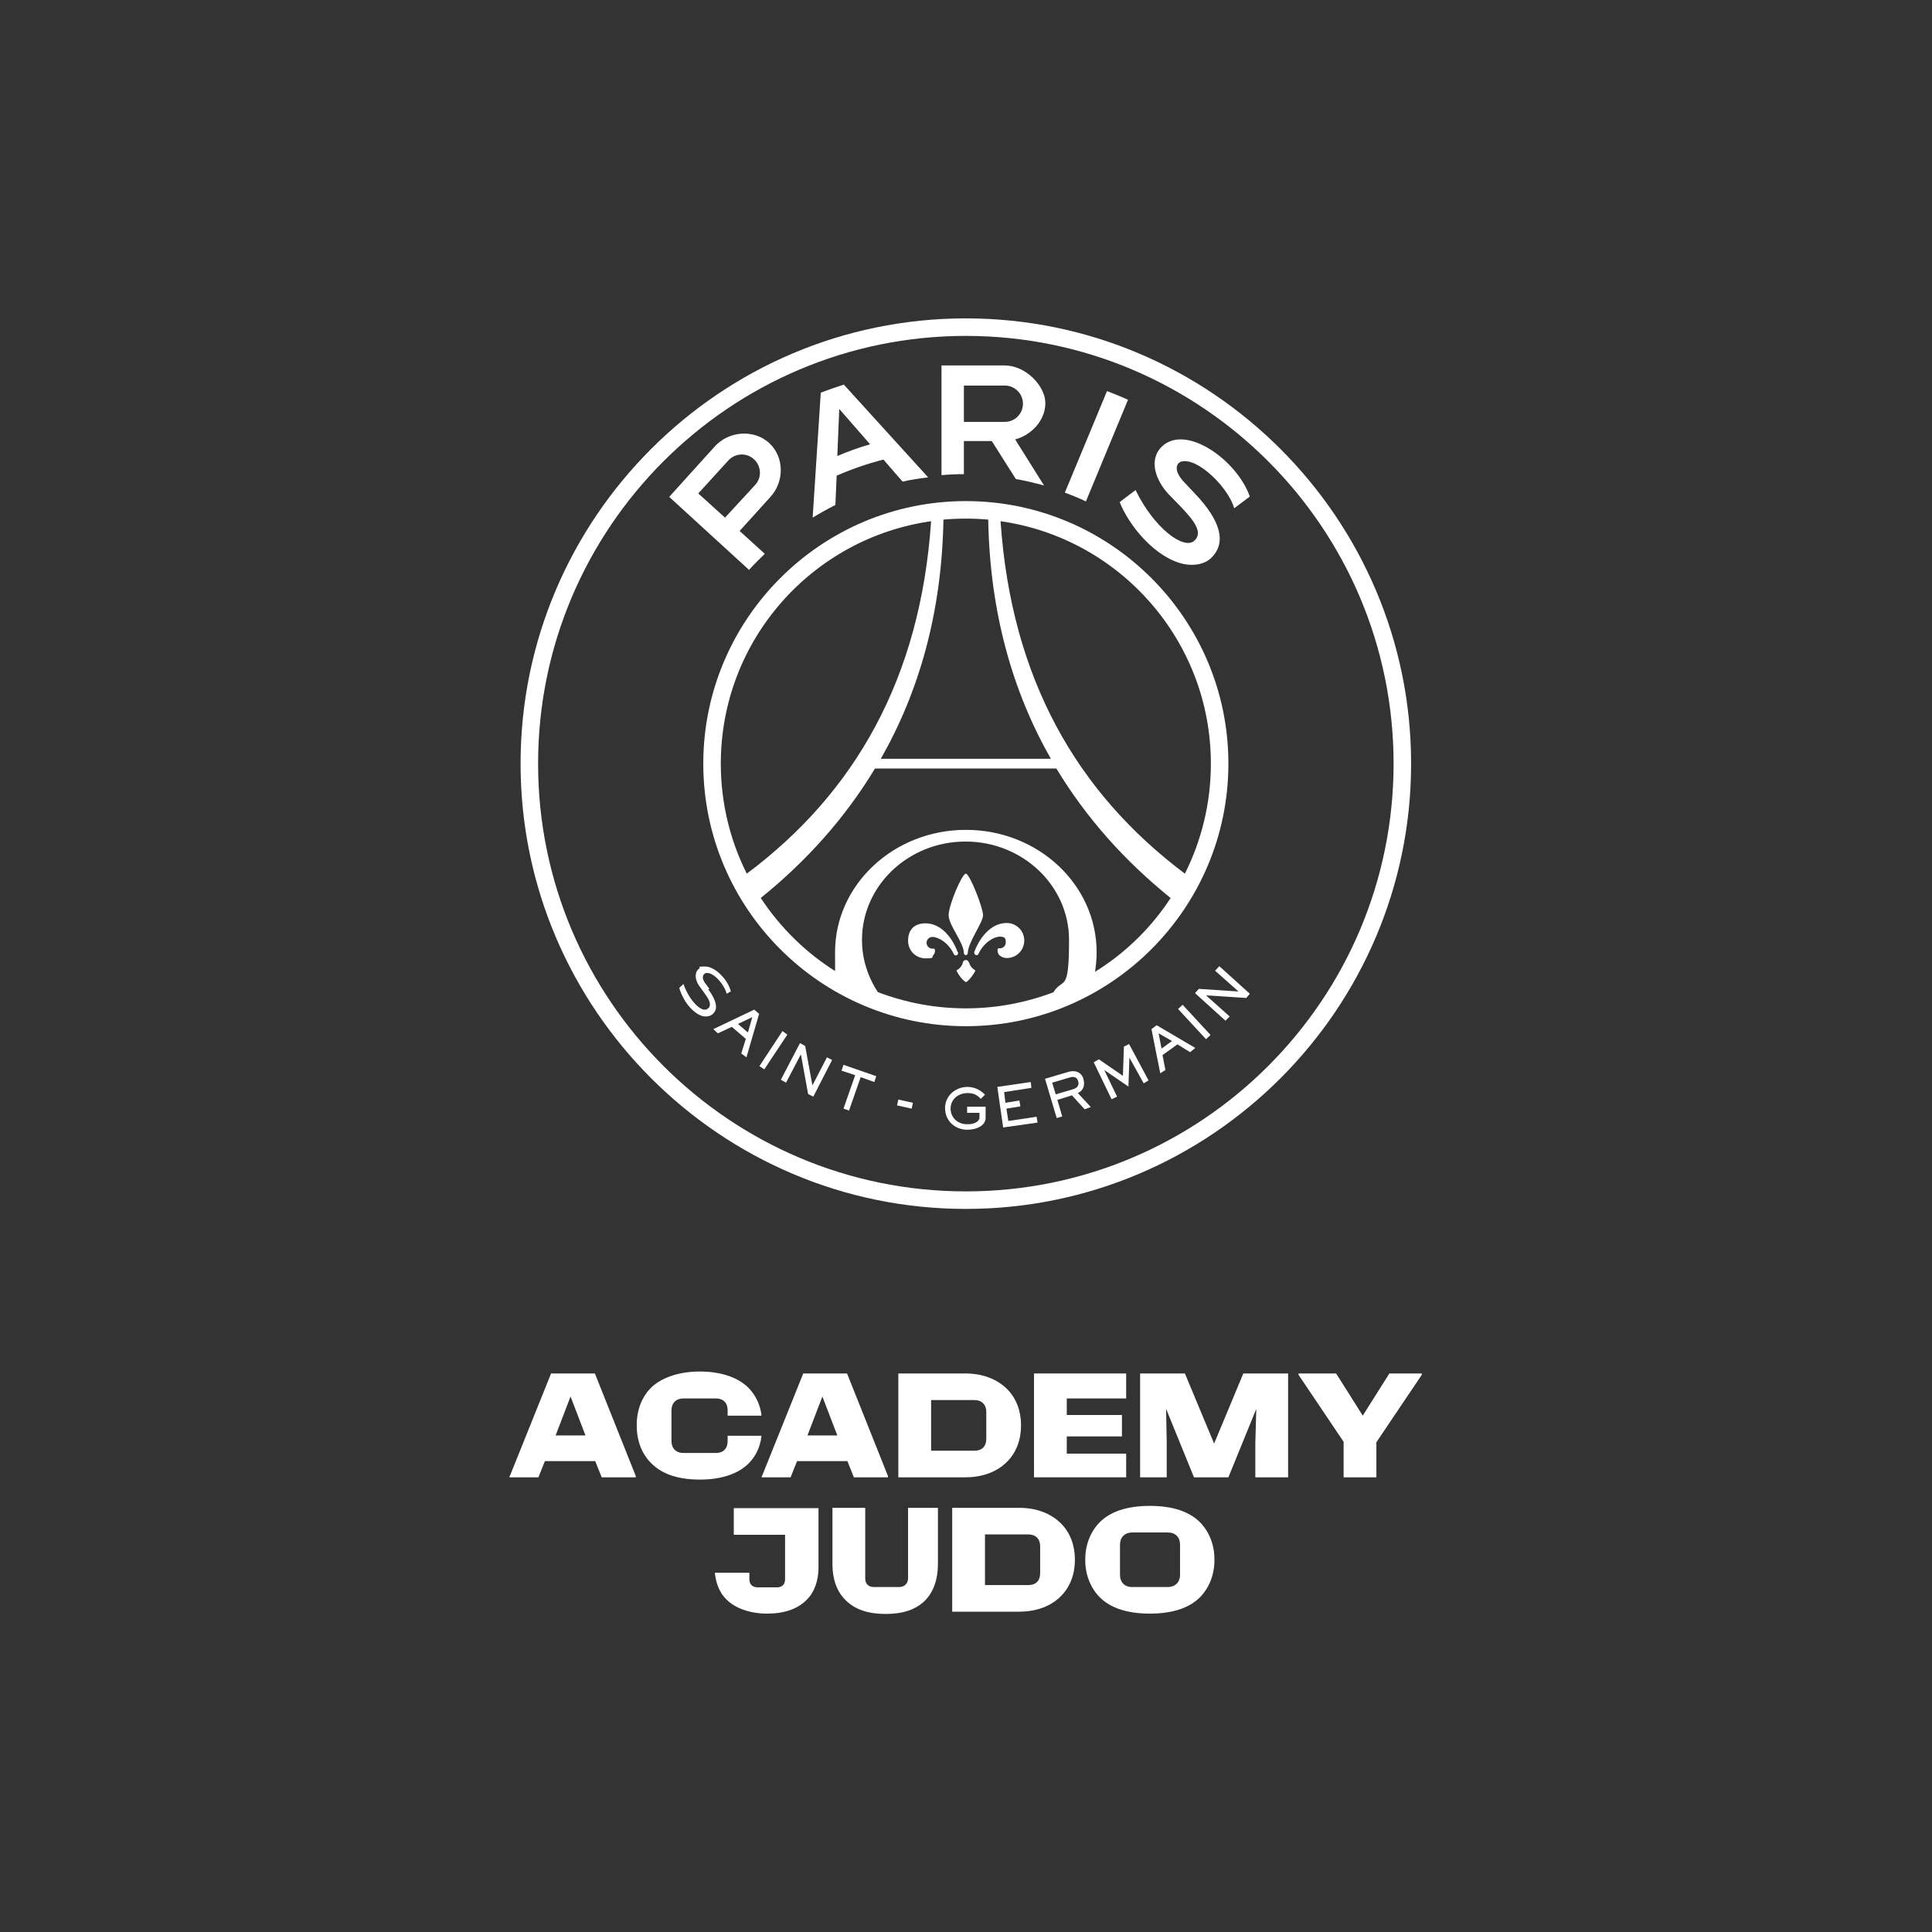
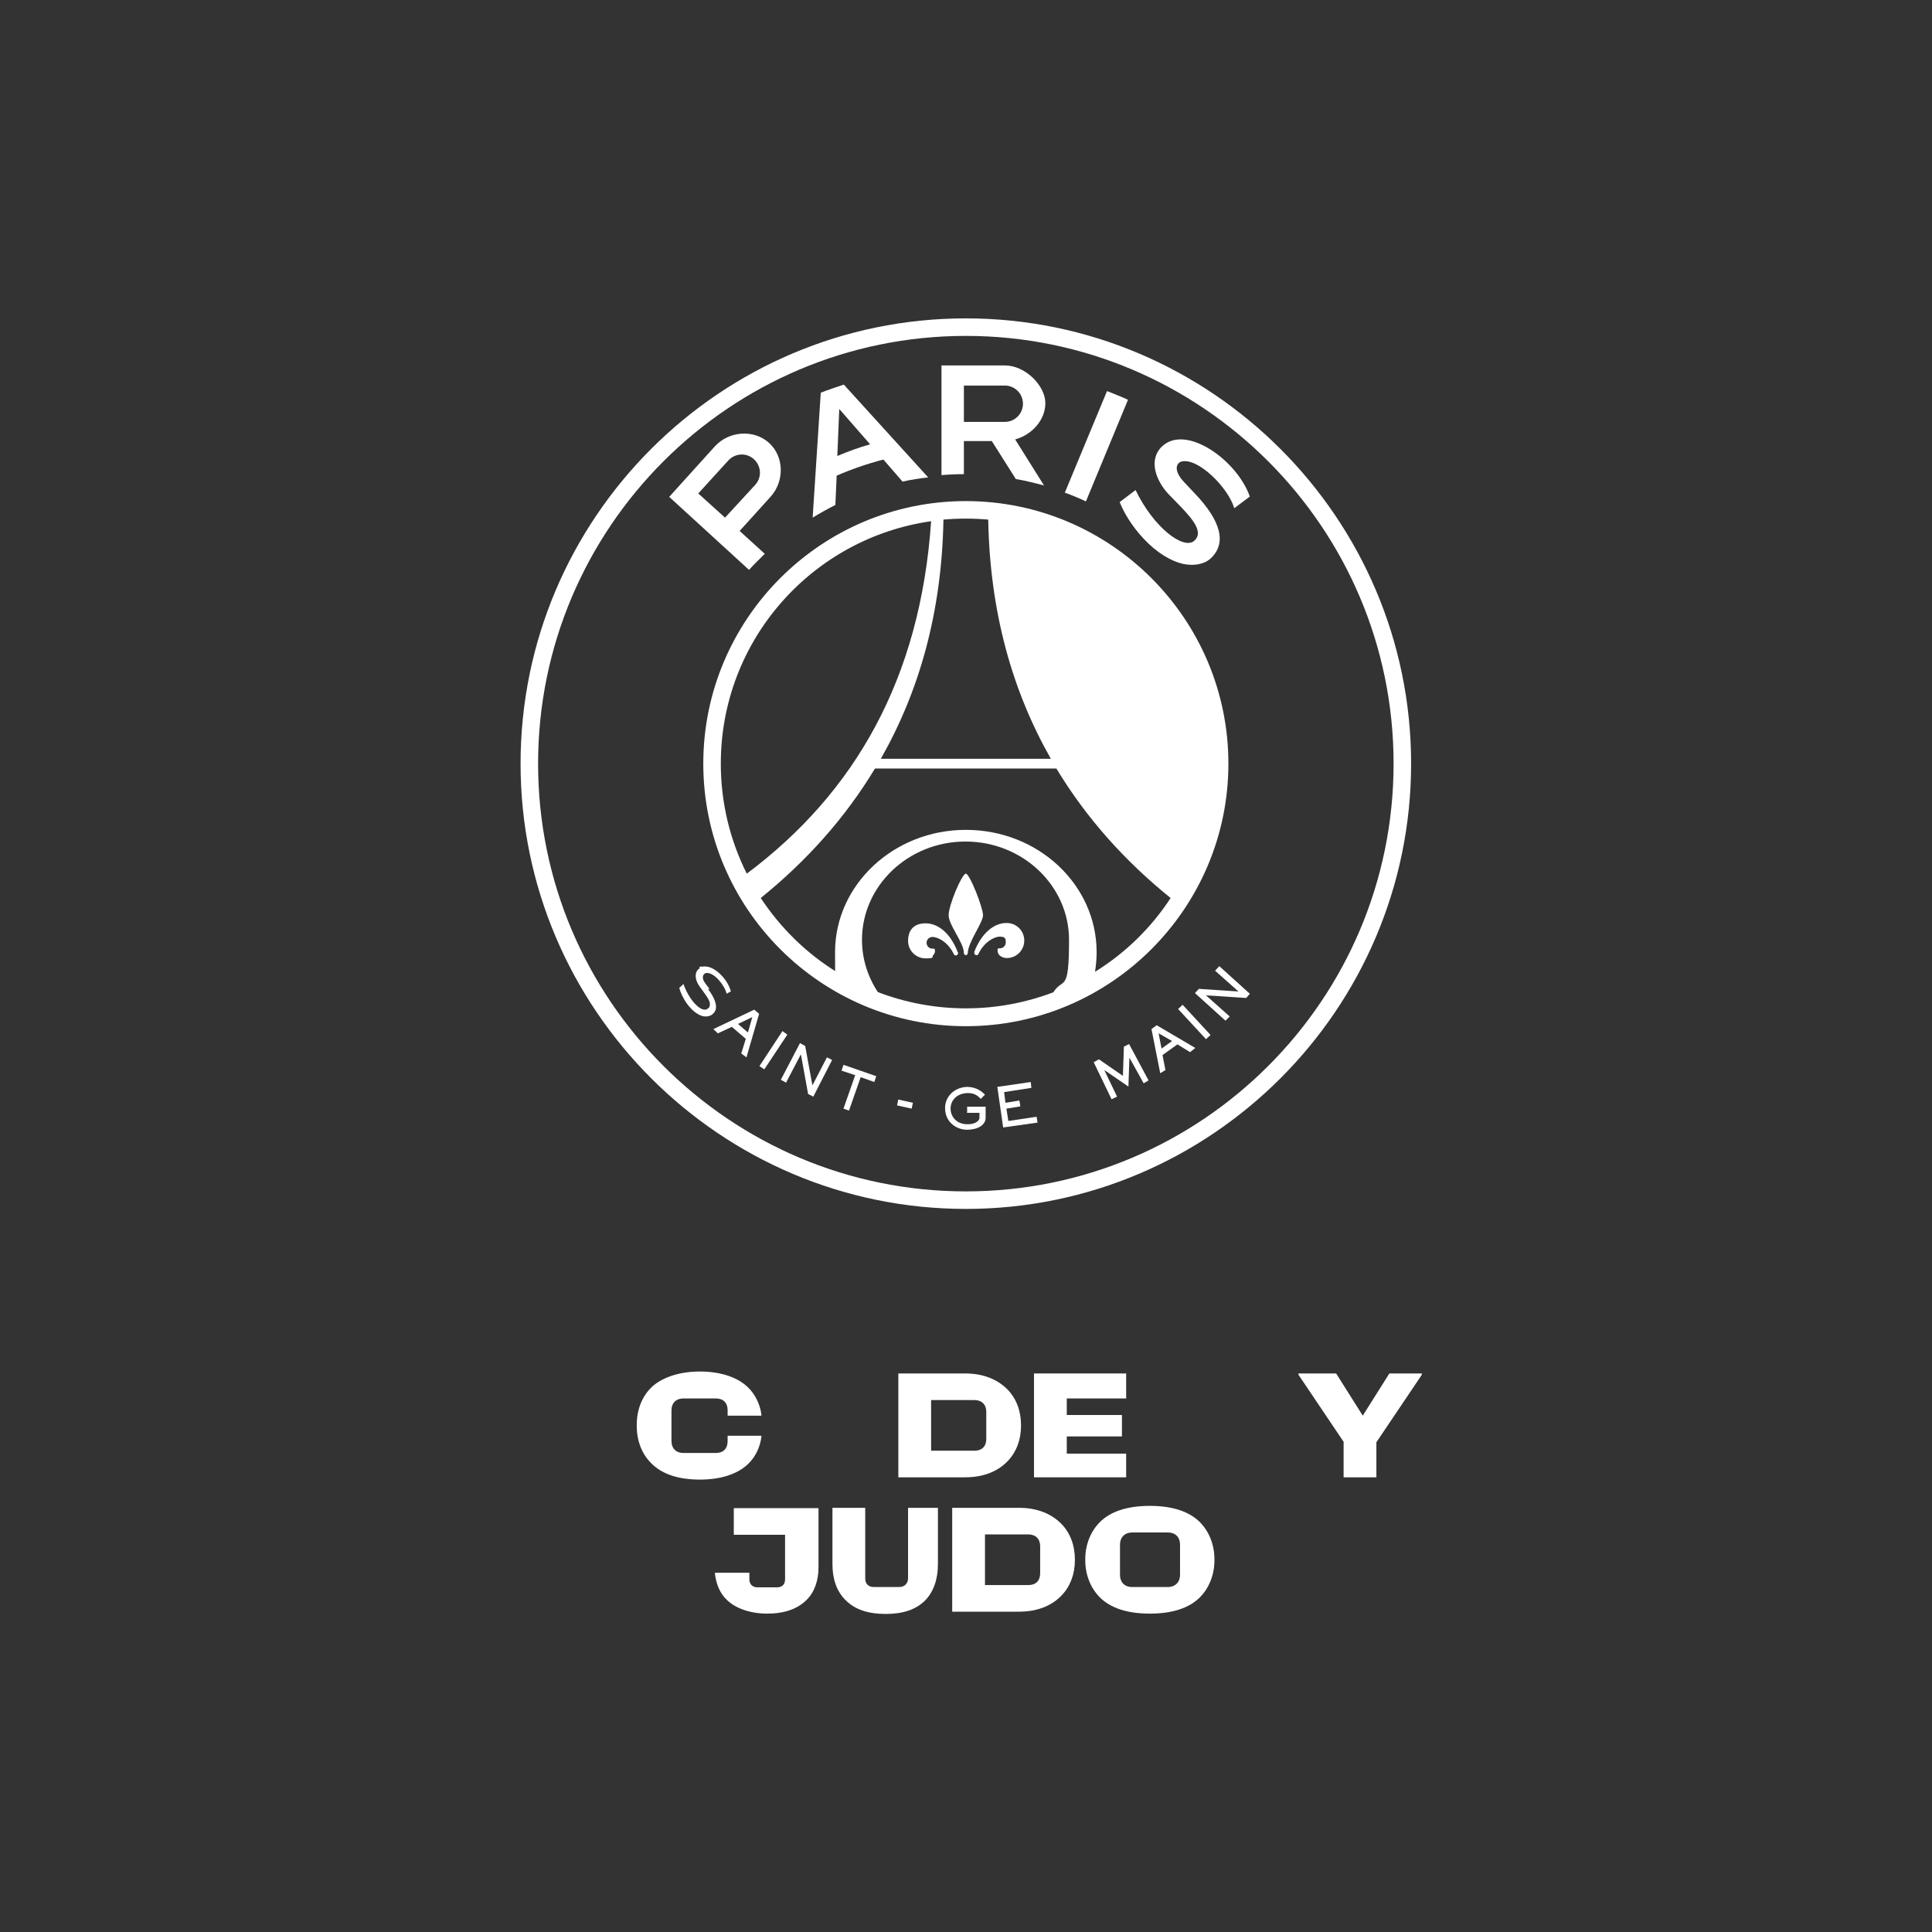
<svg xmlns="http://www.w3.org/2000/svg" id="_Слой_1" data-name="Слой_1" version="1.1" viewBox="0 0 595.3 595.3">
  <rect x="0" y="0" width="595.3" height="595.3" fill="#333333" stroke="none" />
  <defs>
    <style>
      .st0 {
        fill: #fff;
      }
    </style>
  </defs>
  <g>
-     <path class="st0" d="M216.7,235.3c0,44.6,36.3,80.9,80.9,80.9s80.9-36.3,80.9-80.9-36.3-80.9-80.9-80.9-80.9,36.3-80.9,80.9M222.1,235.3c0-38.1,28.2-69.5,64.8-74.7-3.3,48.5-23.5,83.7-56.8,108.6-5.1-10.2-8-21.7-8-33.9M324.7,305.7c-8.4,3.2-17.5,5-27.1,5s-18.7-1.8-27.1-5c-3.1-4.7-4.9-10.2-4.9-16.1,0-16.7,14.3-30.3,31.9-30.3s31.9,13.6,31.9,30.3-1.8,11.4-4.8,16.1M337.4,299.5c.3-2,.5-4,.5-6.1,0-20.8-18-37.7-40.3-37.7-22.2,0-40.3,16.9-40.3,37.7s.2,4.1.5,6.1c-9.4-5.8-17.3-13.6-23.4-22.8,14-11.3,25.9-24.5,35.2-39.9h55.9c9.3,15.4,21.2,28.6,35.2,39.9-6,9.2-14,17-23.4,22.8M373.1,235.3c0,12.2-2.9,23.7-8,33.9-33.3-25-53.5-60.1-56.8-108.6,36.6,5.2,64.8,36.7,64.8,74.7M323.8,233.8h-52.4c11.8-20.7,18.8-45.1,19.3-73.7,2.3-.2,4.6-.3,6.9-.3,2.3,0,4.6.1,6.9.3.5,28.6,7.5,53,19.3,73.7" />
+     <path class="st0" d="M216.7,235.3c0,44.6,36.3,80.9,80.9,80.9s80.9-36.3,80.9-80.9-36.3-80.9-80.9-80.9-80.9,36.3-80.9,80.9M222.1,235.3c0-38.1,28.2-69.5,64.8-74.7-3.3,48.5-23.5,83.7-56.8,108.6-5.1-10.2-8-21.7-8-33.9M324.7,305.7c-8.4,3.2-17.5,5-27.1,5s-18.7-1.8-27.1-5c-3.1-4.7-4.9-10.2-4.9-16.1,0-16.7,14.3-30.3,31.9-30.3s31.9,13.6,31.9,30.3-1.8,11.4-4.8,16.1M337.4,299.5c.3-2,.5-4,.5-6.1,0-20.8-18-37.7-40.3-37.7-22.2,0-40.3,16.9-40.3,37.7s.2,4.1.5,6.1c-9.4-5.8-17.3-13.6-23.4-22.8,14-11.3,25.9-24.5,35.2-39.9h55.9c9.3,15.4,21.2,28.6,35.2,39.9-6,9.2-14,17-23.4,22.8M373.1,235.3M323.8,233.8h-52.4c11.8-20.7,18.8-45.1,19.3-73.7,2.3-.2,4.6-.3,6.9-.3,2.3,0,4.6.1,6.9.3.5,28.6,7.5,53,19.3,73.7" />
    <path class="st0" d="M297.6,98.1c-75.7,0-137.2,61.6-137.2,137.2s61.6,137.2,137.2,137.2,137.2-61.6,137.2-137.2-61.6-137.2-137.2-137.2M297.6,367.1c-72.7,0-131.8-59.1-131.8-131.8s59.1-131.8,131.8-131.8,131.8,59.1,131.8,131.8-59.1,131.8-131.8,131.8" />
    <path class="st0" d="M347.6,123.2c-2.1-1-4.3-1.8-6.5-2.7l-13,31.3c2.2.8,4.4,1.7,6.5,2.7l13-31.4Z" />
    <path class="st0" d="M297,146.2v-10.3h8.6l7.4,11.7c2.9.5,5.8,1.2,8.7,2l-8.9-14.2c5.1-1.4,9.3-5.9,9.3-11.2s-6.1-11.6-12.5-11.6h-19.5v33.8c2.3-.2,4.5-.3,6.9-.3h0ZM297,118.8h12.6c3.1,0,5.6,2.5,5.6,5.6s-2.5,5.6-5.6,5.6h-12.6v-11.2Z" />
    <path class="st0" d="M235.6,170.6l-7.7-7,9.5-10.5c4.3-4.7,4.3-12.3-.4-16.6-4.7-4.3-12.4-3.7-16.7,1l-14.1,15.6,24.6,22.5c1.5-1.7,3.2-3.3,4.8-4.9M215.2,152l9.2-10.1c2.1-2.3,5.6-2.5,7.9-.4,2.3,2.1,2.5,5.6.4,7.9l-9.3,10.1-8.3-7.5Z" />
    <path class="st0" d="M358.1,137.5c-4.4,4.2-1.9,10.6,1.9,14.7l3.8,3.9c3.8,4,7.2,8,4.1,10.6-3.3,2.7-12.4-4.1-18-15.7l-4.9,3.7c1.2,3.1,3.8,7.5,7.4,11.3,4,4.3,8.5,7,12.4,7.8,3.1.6,6.2.1,8.2-1.7,5.1-4.7,3.2-11.6-4.8-20l-3.3-3.5c-3.7-3.9-2.2-6.1-.8-6.4,5.1-1.2,14.4,8.1,16.2,14.4,1.5-1.1,4.8-3.6,4.8-3.6-3.9-11.2-19.7-22.5-27.1-15.4" />
    <path class="st0" d="M257.7,146.6c4.6-2,9.5-3.7,14.5-5l5.9,6.8c2.6-.6,5.2-1,7.9-1.3l-26-28.6c-2.4.8-4.8,1.6-7.1,2.5l-2.5,38.5c2.3-1.4,4.6-2.7,7-3.9l.4-9ZM258.5,125.9l9.6,11c-3.5,1-6.8,2.2-10.1,3.6l.6-14.5Z" />
    <polygon class="st0" points="241.1 317.7 234 328.5 235.5 329.5 242.6 318.8 241.1 317.7" />
    <polygon class="st0" points="250.4 334.3 250.3 334.3 248.1 322.3 246.5 321.4 240.6 332.7 242.2 333.6 246.7 325 246.8 325 249 337.1 250.6 337.9 256.4 326.6 254.8 325.8 250.4 334.3" />
    <polygon class="st0" points="259.3 329.9 263.5 331.3 259.9 341.6 261.6 342.2 265.2 331.9 269.4 333.4 270 331.6 259.9 328.1 259.3 329.9" />
    <path class="st0" d="M297.8,342.9h4c0,0,0,1.5,0,1.5,0,1.1-1.6,2.1-3.8,2-3.2,0-5.1-2.3-5.1-4.8,0-2.6,2-4.8,5.4-4.8,2.3,0,3.3,1.2,3.9,1.8l1.3-1.3c-.7-.7-2.3-2.3-5.3-2.4-4,0-7,2.9-7,6.5,0,4.3,3.4,6.7,6.8,6.7,3.2,0,5.7-1.4,5.7-3.7v-3.4c0,0-5.7,0-5.7,0v1.8Z" />
    <polygon class="st0" points="310.7 345.4 310.1 341.6 314.4 340.9 314.1 339.1 309.8 339.8 309.4 336.5 317.8 335.2 317.6 333.4 307.3 334.9 309.1 347.4 319.7 345.9 319.4 344.1 310.7 345.4" />
-     <path class="st0" d="M333.9,332.6c-.7-2.5-2.9-2.9-4.8-2.3l-7.1,2.1,3.6,12.1,1.7-.5-1.5-5.1,4.5-1.4,3.9,4.3,1.9-.7-4-4.3c1-.4,2.5-1.7,1.7-4.4M330.7,335.6l-5.4,1.6-1.1-3.6,5.4-1.6c1-.3,2.2-.3,2.6,1.1.4,1.2-.2,2.1-1.5,2.5" />
    <path class="st0" d="M354.8,317.1l2.7,13.6,1.6-1-.9-4.6,4.6-3.3,3.9,2.4,1.6-1.3-11.9-7-1.6,1.2ZM361.1,320.8l-3.2,2.3-.9-4.7,4.2,2.4Z" />
    <polygon class="st0" points="363 310.9 371.6 320.2 373 318.9 364.4 309.6 363 310.9" />
    <polygon class="st0" points="374.4 299.1 381.6 305.5 381.6 305.5 369.4 304.7 368.2 306 377.6 314.5 378.9 313.2 371.6 306.7 371.7 306.7 384 307.5 385.1 306.2 375.7 297.7 374.4 299.1" />
    <polygon class="st0" points="346.3 322.5 346 331.5 338.6 326.4 337 327.3 342.5 338.7 344.2 337.9 340.3 329.8 340.4 329.8 347.7 334.8 348 325.9 348 325.9 352.4 333.8 353.9 332.9 347.9 321.7 346.3 322.5" />
    <path class="st0" d="M218.6,304.7l-1.2-1.6c-1-1.3-.9-2.1-.7-2.6.2-.4.6-.7,1-.7,0,0,.1,0,.2,0,2.2,0,5.3,3.6,6,6.4h0c0,0,0,0,0,0,.5-.3,1-.6,1.3-.7h0s0,0,0,0c-1-3.9-5-7.7-7.9-7.7s-1.3.2-1.8.6c-.6.4-1,1-1.1,1.8-.2,1.1.3,2.6,1.2,3.8l1.3,1.8c1,1.4,2.1,2.9,1.8,4,0,.5-.3.8-.8,1.1-.2.2-.5.2-.8.2-1.8,0-4.9-3.3-6.5-7.9h0c0,0-1.3,1.2-1.3,1.2h0s0,0,0,0c.3,1.2,1.1,3.1,2.4,4.9,1.4,1.9,3,3.2,4.5,3.7.5.2,1,.2,1.4.2.7,0,1.2-.2,1.7-.5.7-.5,1.2-1.2,1.3-2,.2-1.5-.6-3.5-2.4-5.9" />
    <polygon class="st0" points="276.4 340.6 280.9 341.6 281.3 339.8 276.8 338.8 276.4 340.6" />
    <path class="st0" d="M232.4,311.1l-12.6,6,1.4,1.3,4.3-2,4.3,3.7-1.4,4.5,1.6,1.2,3.9-13.4-1.5-1.3ZM230.4,318.1l-3-2.6,4.4-2.1-1.3,4.6Z" />
    <path class="st0" d="M310.1,284.4c-3.9,0-7.7,3.2-9.9,8.9,0,0,0,.2,0,.3,0,.4.3.7.7.7.3,0,.5-.1.6-.4,0,0,0,0,0,0,0,0,0,0,0,0,1.7-3.6,4.8-5.3,6.6-5.3s1.8.8,1.8,1.8-.8,1.8-1.8,1.8-.2,0-.3,0c0,0-.3,0-.4.2,0,.2-.2,1,.5,1.9.5.5,1.4.9,2.3.9,3,0,5.4-2.4,5.4-5.4s-2.4-5.4-5.4-5.4" />
    <path class="st0" d="M295.1,293.4c-2.2-5.8-6-8.9-9.9-8.9s-5.4,2.4-5.4,5.4,2.4,5.4,5.4,5.4,1.8-.4,2.3-.9c.8-.9.6-1.7.5-1.9,0-.2-.3-.2-.4-.2,0,0-.2,0-.3,0-1,0-1.8-.8-1.8-1.8s.8-1.8,1.8-1.8c1.8,0,4.9,1.7,6.6,5.3,0,0,0,0,0,0,0,0,0,0,0,0h0c.1.2.3.4.6.4.4,0,.7-.3.7-.7,0,0,0-.2,0-.3" />
    <path class="st0" d="M297.6,294.3c.3,0,.6-.3.6-.6,0-3.3,4.7-9.4,4.7-11.7s-4.1-12.8-5.3-12.8-5.3,9.7-5.3,12.8,4.7,8.4,4.7,11.7c0,.3.3.6.6.6" />
-     <path class="st0" d="M298.5,296.5c-.1-.4-.5-.7-.9-.7s-.8.3-.9.7c-.2,1-.9,1.9-1.8,2.4-.2,0-.2.2-.1.3.5,1.1,1.4,2.4,2.6,3.3.2.1.2.1.2.1s0,0,.3-.1c1.1-.9,2-2.2,2.6-3.3,0-.1,0-.2-.1-.3-.9-.5-1.6-1.4-1.8-2.4" />
  </g>
  <g>
-     <path class="st0" d="M157.1,454.8l12.7-31.6h13.5l12.6,31.6v.4h-10.5l-2-5h-15.5l-2,5h-8.9v-.4ZM180.4,442.3l-4.6-12h0l-4.6,12h9.3Z" />
    <path class="st0" d="M200.6,450.8c-2.8-2.8-4.4-6.8-4.4-11.4v-.4c0-4.6,1.6-8.6,4.4-11.4s8.1-5,15-5,12,2,15,5c2.2,2.2,3.6,5.2,4,8.2v.4h-10.4v-1.7c0-2.2-1.3-3.6-3.6-3.6h-10c-2.3,0-3.7,1.4-3.7,3.7v9.4c0,2.3,1.4,3.7,3.7,3.7h10c2.3,0,3.6-1.4,3.6-3.6v-1.7h10.4v.4c-.4,3-1.7,5.9-3.9,8.1-3,3-8,5-15,5s-11.8-1.8-15-5Z" />
-     <path class="st0" d="M234.8,454.8l12.7-31.6h13.5l12.6,31.6v.4h-10.5l-2-5h-15.5l-2,5h-8.9v-.4ZM258,442.3l-4.6-12h0l-4.6,12h9.3Z" />
    <path class="st0" d="M276.8,423.2h20.6c5.4,0,9.7,1.7,12.8,4.7,3,2.9,4.4,7,4.4,11.1v.4c0,4.1-1.4,8.2-4.4,11.1-3,3-7.4,4.7-12.8,4.7h-20.6v-32ZM300.3,447c2.3,0,3.6-1.4,3.6-3.6v-8.4c0-2.2-1.4-3.6-3.6-3.6h-13.4v15.6h13.4Z" />
    <path class="st0" d="M318.6,423.2h28.4v7.7h-18.3v5.1h17v6.6h-17v5.3h18.3v7.3h-28.4v-32Z" />
-     <path class="st0" d="M351.1,423.2h14l9,21.6h0l9-21.6h13.8v32h-10.1v-10.6l.3-10.5h0l-8.6,21.1h-10.6l-8.6-21.1h0l.2,10.5v10.6h-8.2v-32Z" />
    <path class="st0" d="M414.1,444.4l-14-20.8v-.4h11.6l8.2,13h0l8.2-13h10v.4l-14,20.8v10.8h-10.1v-10.8Z" />
    <path class="st0" d="M223.9,492.9c-2.1-2-3.2-4.8-3.6-7.9v-.4h10.6v2c0,1.6,1,2.5,2.5,2.5h6c1.6,0,2.5-.9,2.5-2.5v-13.7h-15.8v-8.2h26.1v18.3c0,3.9-1.2,7.6-3.7,10-2.8,2.8-6.9,4.2-12.1,4.2s-9.8-1.6-12.5-4.3Z" />
    <path class="st0" d="M260.6,493.1c-2.8-2.7-4.1-6.6-4.1-11.1v-17.4h10.1v21.8c0,1.6,1,2.6,2.6,2.6h7.9c1.6,0,2.7-1.1,2.7-2.7v-21.7h9.2v17.4c0,4.7-1.4,8.5-3.9,11.1-2.9,2.9-6.9,4.2-12.2,4.2s-9.4-1.3-12.3-4.2Z" />
    <path class="st0" d="M293.4,464.6h20.6c5.4,0,9.7,1.7,12.8,4.7,3,2.9,4.4,7,4.4,11.1v.4c0,4.1-1.4,8.2-4.4,11.1-3,3-7.4,4.7-12.8,4.7h-20.6v-32ZM316.9,488.4c2.3,0,3.6-1.4,3.6-3.6v-8.4c0-2.2-1.4-3.6-3.6-3.6h-13.4v15.6h13.4Z" />
    <path class="st0" d="M338.9,492.2c-2.8-2.8-4.5-6.9-4.5-11.4v-.4c0-4.5,1.7-8.6,4.5-11.4,3.2-3.2,8.3-5,15.4-5s12.2,1.8,15.4,5c2.8,2.8,4.5,6.9,4.5,11.4v.4c0,4.5-1.7,8.6-4.5,11.4-3.2,3.2-8.3,5-15.4,5s-12.2-1.8-15.4-5ZM348.8,489h11.1c2.2,0,3.7-1.5,3.7-3.7v-9.4c0-2.2-1.4-3.7-3.7-3.7h-11.1c-2.2,0-3.7,1.5-3.7,3.7v9.4c0,2.2,1.4,3.7,3.7,3.7Z" />
  </g>
</svg>